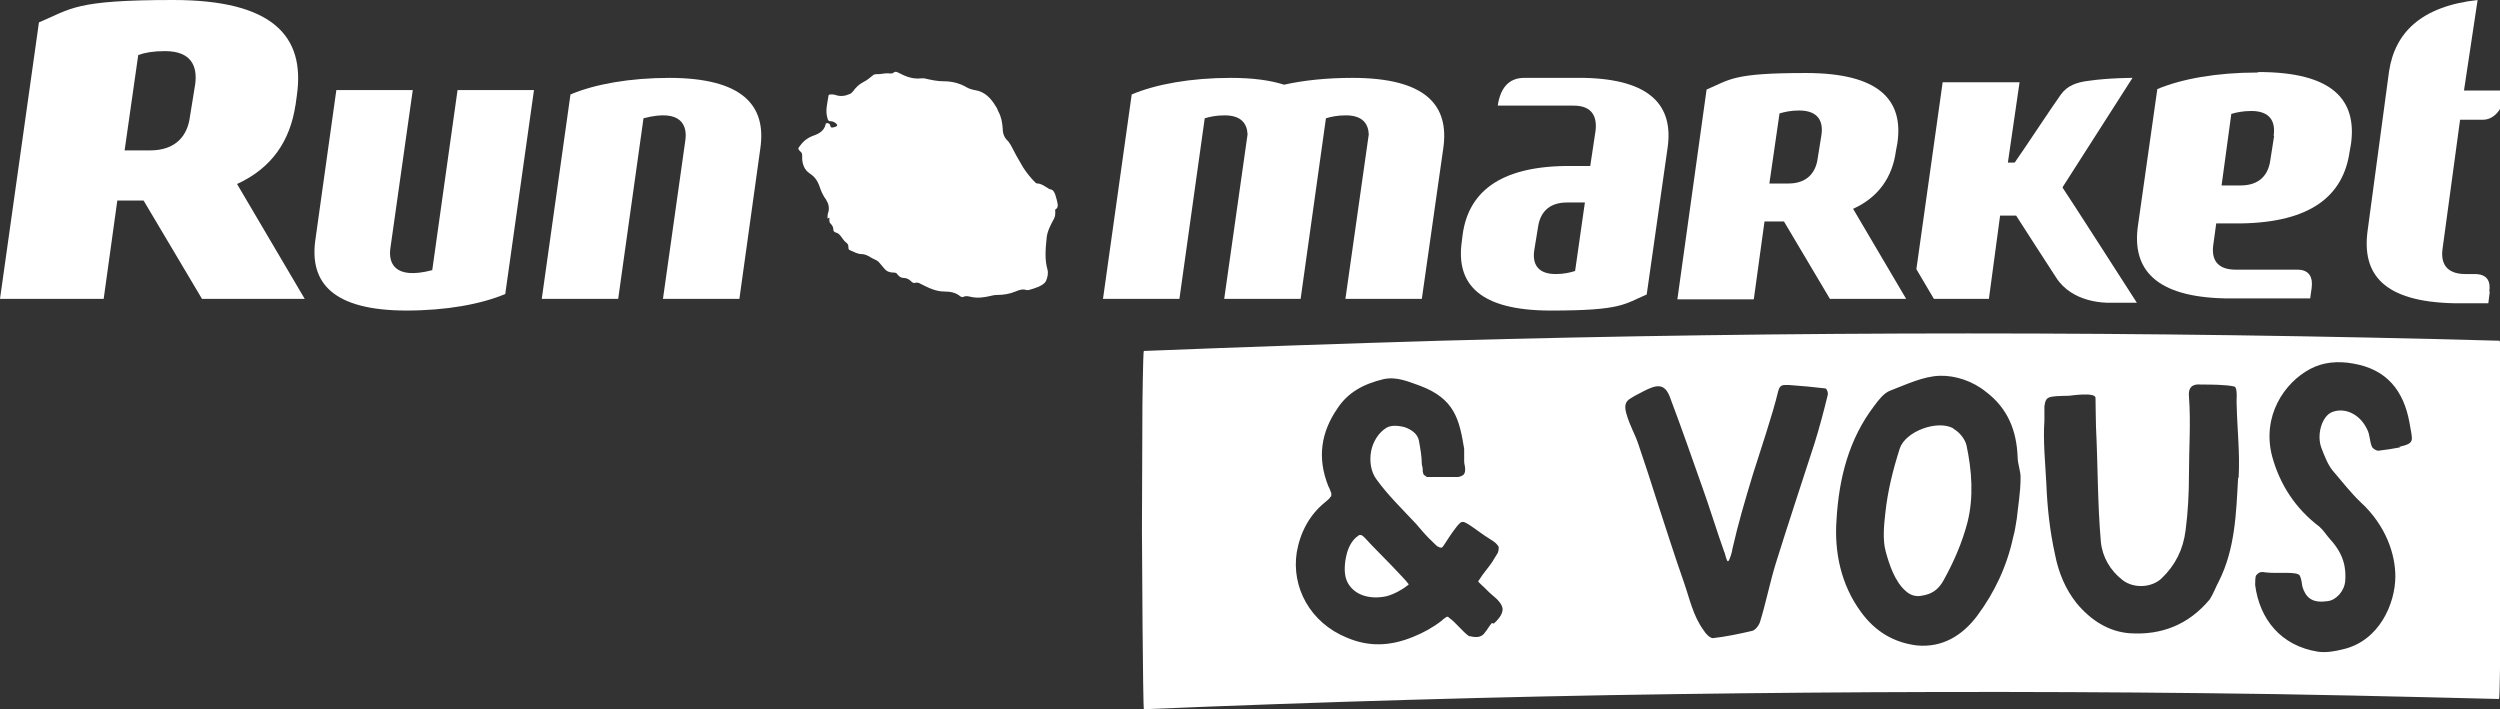
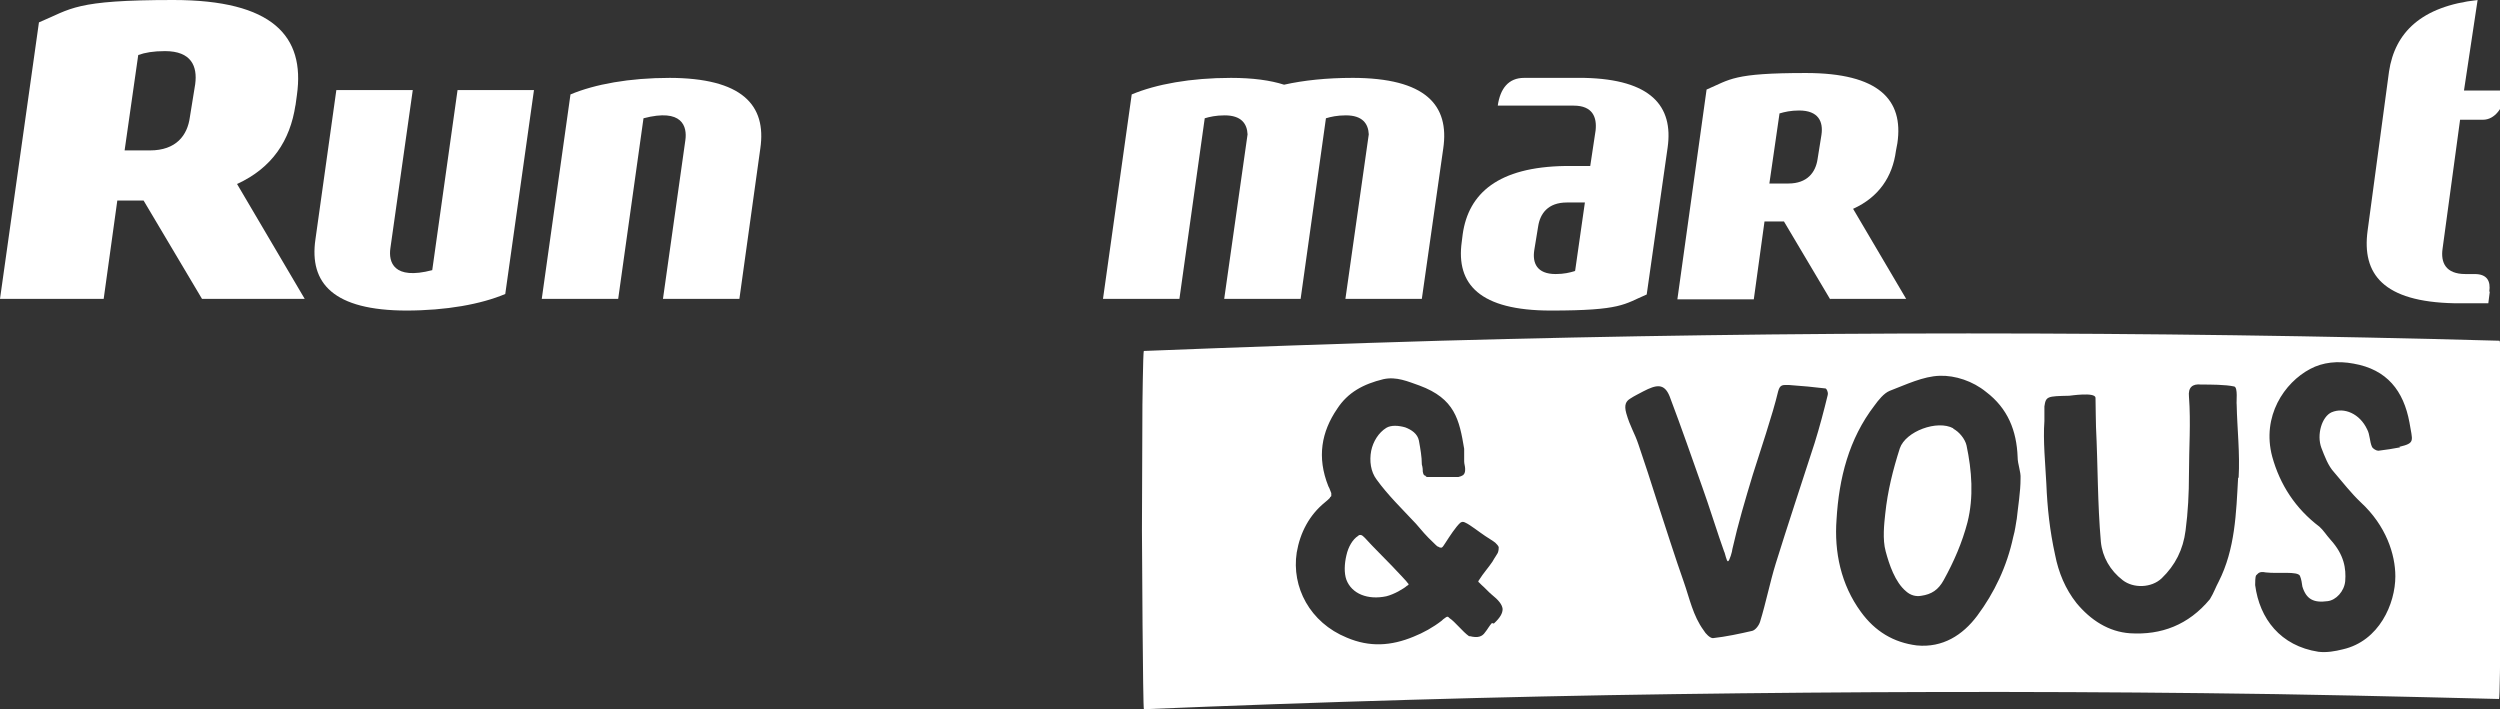
<svg xmlns="http://www.w3.org/2000/svg" id="Layer_1" viewBox="0 0 513.6 145.7">
  <rect x="0" y="0" width="513.6" height="145.7" fill="#333333" stroke="none" />
  <defs>
    <style>      .st0 {        fill: #fff;      }    </style>
  </defs>
  <g>
    <path class="st0" d="M287.7,118.1c-.6-.6-1.1-1.2-1.7-1.8-1.9-2-3.8-3.8-5.6-5.8-.3-.3-.6-.6-.9-.6-.2,0-.3,0-.5.2-1.1.7-2,2.2-2.4,4-.4,1.7-.5,3.6,0,5,1.1,2.9,4.4,4.2,8.2,3.4,1.6-.4,3.5-1.5,4.3-2.2.2,0,.3-.3.3-.3,0,0-.3-.3-.5-.6-.3-.3-.7-.8-1.1-1.2Z" />
    <path class="st0" d="M401.3,88c-3.3-1.8-9.8.6-11,4.1-1.4,4.4-2.5,8.7-3,13.5-.2,1.9-.6,5.2.1,7.7.7,2.6,1.9,6.3,4.2,8.2.9.8,2,1.1,3.1.9,2.1-.3,3.5-1.2,4.6-3.2,2.1-3.8,3.8-7.7,4.9-11.9,1.3-5.2.9-10.6-.2-15.8-.3-1.3-1.5-2.8-2.7-3.4Z" />
    <path class="st0" d="M513.8,80.8c0-1.1,0-10.8-.3-10.8-36.3-1-72.7-1.5-109.1-1.5-36.2,0-72.3.5-108.5,1.5-20.3.6-40.6,1.3-60.9,2.1-.2,0-.3,12.5-.3,10.8,0,8.7-.1,17.3-.1,26,0,2.7.2,36.8.4,36.8,36.3-1.5,72.7-2.6,109-3.1,36.2-.5,72.3-.6,108.5-.2,20.3.2,40.6.7,60.9,1.2.3,0,.4-34.1.4-36.8,0-8.7,0-17.3-.1-26ZM306.5,128c-.5.5-.9,1.3-1.4,1.9-.6.9-1.5,1.2-3.1.8h-.2c-1.3-.9-2.9-3-4-3.7-.2-.2-.3-.3-.4-.3-.3,0-.4.2-.6.3-.3.2-.4.3-.6.5-1.8,1.4-3.8,2.5-5.8,3.3-4.6,1.9-9,2.2-13.7.2-7.6-3.1-11.4-10.4-10.3-17.5.7-4.1,2.6-7.7,5.8-10.3.4-.3.8-.7,1-.9,0-.2.3-.3.3-.4,0-.2,0-.4,0-.6-.2-.4-.3-.9-.6-1.4-2.4-6-1.4-11.2,1.8-15.9,2.2-3.4,5.4-5.1,9.5-6.1,2.7-.6,5.1.5,7.4,1.3,7.3,2.7,8.2,7,9.2,13,0,.9,0,1.7,0,2.6,0,.5.2,1,.2,1.5,0,.5,0,.9-.4,1.3-.3.2-.6.3-1,.4-.8,0-1.8,0-2.3,0-.8,0-1.3,0-2.1,0-.9,0-1.5,0-1.8,0-.3,0-.4,0-.6-.3-.3,0-.4-.3-.5-.8,0-.3,0-.8-.2-1.5,0-1.6-.3-3.2-.6-4.9-.3-1.4-1.5-2.2-2.8-2.7-1.4-.4-2.9-.5-3.9.1-1.6,1-2.7,2.8-3.1,4.7-.4,2.1-.1,4.3,1.1,5.9,2.3,3.2,5.3,6.1,8.1,9.1,1.1,1.3,2.2,2.6,3.5,3.8.4.4.8.8,1,.9.2,0,.3.2.5.2,0,0,.2,0,.3,0,.3-.2.4-.5.7-.9.9-1.4,2.2-3.4,3.1-4.2.3-.2.6-.3,1.1,0,.9.4,2.8,1.9,4,2.7.9.6,1.6,1,2.1,1.4.3.3.6.6.7.9,0,.3,0,.7-.2,1.2-.2.4-.6.9-1.1,1.8-.8,1.2-1.9,2.4-2.7,3.7l-.2.3c0,0,0,.2.2.3,0,0,.3.3.5.5.5.4,1.6,1.6,2,1.9,1.5,1.2,2.2,2.1,2.3,3,0,.9-.5,1.8-1.8,3ZM375.5,81.1c-.8,3.3-1.7,6.7-2.7,9.9-2.3,7.1-5.8,17.7-8,24.8-1.2,3.9-2,8-3.2,11.9-.2.7-.9,1.7-1.6,1.9-2.6.6-5.4,1.2-8.1,1.5-.6,0-1.5-.9-1.9-1.6-2.2-3-2.9-6.6-4.1-10-1.5-4.2-4.1-12.3-5.5-16.6-1.2-3.8-2.5-7.8-3.8-11.6-.8-2.4-1.7-3.6-2.5-6.4-.5-1.8,0-2.5.8-3,.9-.6,1.8-1,2.7-1.5,2.7-1.4,4.3-1.7,5.4,1,2.5,6.6,4.6,12.7,6.8,18.9,1.1,3,3.3,10,4.4,13,.2.3.5,2.1.8,2,.3,0,.9-2.1.9-2.5,1.2-5.3,2.6-10,4.2-15.3,1.4-4.5,4.1-12.4,5.2-17.1.4-1.5,1-1.3,2.3-1.3,2.7.2,5,.4,7.4.7.3,0,.6.9.5,1.2ZM414.3,106.7c-.2,1.1-.3,2.2-.7,3.6-1.3,6.1-3.9,11.5-7.4,16.2-3,4-7.1,6.6-12.4,6.1-4.8-.6-8.6-2.9-11.5-6.9-4.1-5.6-5.5-12.3-5-19,.5-8.4,2.5-16.5,7.8-23.4.8-1.1,1.9-2.5,3.1-3,3.4-1.3,6.9-3,10.3-3.1,3.2-.1,6.8,1.1,9.5,3.3,4.5,3.4,6.3,8,6.5,13.4,0,1.5.7,3,.6,4.4,0,2.8-.5,5.6-.8,8.5ZM459.8,98.1c-.4,7.3-.6,14.7-4,21.4-.6,1.1-1,2.3-1.8,3.6-4.4,5.3-10,7.4-16.4,7-4.4-.3-8.1-2.7-11-6.2-2.3-2.9-3.7-6.3-4.4-9.9-1.1-5-1.6-9.7-1.8-14.6-.2-4-.7-8.9-.4-12.9,0-.3,0-2.7,0-3,.3-2.1.6-2.1,5.1-2.2.2,0,5.3-.8,5.4.4,0,1.4.1,5.6.1,6,.4,8.1.3,15.6,1,23.6.3,3.1,1.9,5.9,4.5,7.9,2.2,1.7,5.9,1.6,8-.4,2.8-2.7,4.4-5.9,4.9-9.8.5-3.8.7-7.6.7-11.6,0-5.3.4-10.6,0-15.9-.2-1.9.7-2.7,2.5-2.5,1.9,0,5,0,6.8.4.8.2.4,3.2.5,3.7.1,5,.7,10,.4,15.1ZM493.1,91.9c-.9.2-3.5.6-4.5.7-.4,0-1.1-.4-1.3-.8-.5-1.1-.4-2.5-1-3.6-1.5-3.2-4.7-4.6-7.3-3.5-2,.9-3.1,4.6-2.1,7.3.7,1.8,1.4,3.7,2.6,5,1.8,2.1,3.5,4.3,5.5,6.2,5.2,4.8,7.1,10.7,7.1,15.2,0,5.6-3.3,13.3-10.8,15-1.6.4-3.3.7-5,.5-7.8-1.2-12.1-6.8-13-13.7,0-.5,0-1.7.2-2,.4-.3.5-.9,2-.6,2.6.3,6.5-.3,7,.7.3.7.4,1.5.5,2.2.8,2.6,2.3,3.4,5.2,3,1.7-.2,3.4-2,3.6-4.1.2-2.6-.2-5.4-3-8.5-.9-1-1.5-2-2.3-2.7-4.9-3.7-8.1-8.6-9.7-14.4-2.2-8.3,2.5-15.2,7.8-18,2.6-1.4,5.7-1.7,8.9-1.1,6.9,1.2,10.3,5.6,11.5,12.1.6,3.8,1.3,4.2-2.1,5Z" />
  </g>
  <g>
-     <path class="st0" d="M423.9,38.8c-.2-.2-.2-.3,0-.6.4-.6,14.2-22.2,14.2-22.2,0,0-4.9,0-9,.6-2.5.3-4.4,1-5.7,2.8-1.2,1.6-8.8,13.1-9.3,13.7,0,.1-.2.3-.3.3-.4,0-1.3,0-1.3,0l2.4-16.5h-15.8l-5.4,38.4,3.6,6.1h11.3l2.3-17.1h3.3s7.9,12.3,8.2,12.7c3.3,5.2,10,5.2,11,5.2,1.8,0,5.6,0,5.6,0,0,0-14.7-22.9-15.1-23.4" />
    <path class="st0" d="M40.1,17.3l-1.1,6.8c-.5,3.7-2.8,6.8-8.2,6.8h-5.2l2.8-19.6c1.4-.5,3.1-.8,5.5-.8,5.4,0,6.7,3.1,6.2,6.8M60.7,21.7l.3-2.2C62.7,7.4,56,0,35.6,0S14.7,1.8,8,4.6L0,61.4h21.3l2.8-20.2h5.4l12,20.2h21.1l-13.9-23.6c7.2-3.3,10.9-8.9,12-16.2" />
    <path class="st0" d="M83.4,63.8c8.3,0,15.4-1.3,20.4-3.4l5.9-41.9h-15.7s-5.2,37-5.2,37c-8,2.1-9-1.7-8.6-4.5l4.6-32.5h-15.7s-4.3,30.7-4.3,30.7c-1.3,9,3.7,14.6,18.8,14.6" />
    <path class="st0" d="M137.6,16c-8.3,0-15.4,1.3-20.4,3.4l-5.9,42h15.7l5.2-37.1c8-2.1,9,1.7,8.6,4.5l-4.6,32.6h15.7l4.3-30.9c1.3-8.9-3.7-14.5-18.8-14.5" />
    <path class="st0" d="M277.8,16c-5.2,0-10,.5-14,1.4-2.8-.9-6.4-1.4-10.9-1.4-8.3,0-15.4,1.3-20.4,3.4l-5.9,42h15.7s5.2-37.1,5.2-37.1c1-.3,2.3-.6,4.1-.6,3.4,0,4.6,1.7,4.7,3.9l-4.8,33.8h15.7l5.2-37.1c1-.3,2.3-.6,4.1-.6,3.4,0,4.6,1.7,4.7,3.9l-4.8,33.8h15.7l4.4-30.9c1.3-8.9-3.6-14.5-18.7-14.5" />
-     <path class="st0" d="M467.2,27.9l-.8,5.1c-.4,2.8-2.1,5.1-6.1,5.1h-3.9l2-14.7c1-.3,2.4-.6,4.1-.6,4,0,5,2.3,4.6,5.1M463.8,14.9c-8.4,0-15.6,1.3-20.6,3.4l-4,28.2c-1.2,8.8,3.6,14.5,17.9,14.8h17.5l.3-2.1c.3-2.1-.4-3.8-2.9-3.8h-12.7c-4,0-5-2.3-4.6-5.1l.6-4.4h5c14.6-.2,21.1-5.8,22.4-14.7l.3-1.7c1.2-9-3.8-14.7-19-14.7" />
    <path class="st0" d="M365.6,23.3c1-.3,2.3-.6,4-.6,4,0,5,2.3,4.6,5l-.8,5c-.4,2.7-2.1,5-6,5h-3.9l2.1-14.5ZM376,61.4h15.6l-10.9-18.5c5.3-2.4,8.1-6.6,8.8-11.9l.3-1.6c1.3-8.9-3.8-14.4-18.8-14.4s-15.5,1.3-20.4,3.4l-6,43.1h15.7l2.2-16h4l9.5,16Z" />
    <path class="st0" d="M511.4,59.9h0c.3-2.1-.4-3.6-3-3.6h-1.9c-4.1,0-5.1-2.4-4.7-5.2l3.6-26.5h4.7c2.4,0,4.3-2.4,4.8-6h-8.7L509,0c-11.6,1.3-17,6.7-18.2,14.7l-4.4,32.7c-1.2,8.9,3.2,14.6,17.8,14.9h7s.3-2.4.3-2.4Z" />
    <path class="st0" d="M323.5,55.7c-1,.3-2.2.6-3.9.6-3.9,0-4.8-2.3-4.4-4.9l.8-4.9c.4-2.6,2-4.9,5.9-4.9h3.7l-2,14ZM313.1,16c-3.2,0-4.9,2.2-5.4,5.7h15.6c3.9,0,4.8,2.4,4.5,5.1l-1.1,7.3h-5.1c-13.8.2-19.9,5.6-21.1,14l-.2,1.6c-1.2,8.7,3.7,14.1,18.3,14.1s15-1.3,19.7-3.3l4.3-30.2c1.2-8.5-3.4-14-17.1-14.3h-12.2Z" />
-     <path class="st0" d="M170,44.9c0-.5,0-.9.2-1.4.2-.9,0-1.7-.5-2.5-.6-.8-1-1.7-1.3-2.6-.4-1.2-1-2.1-2.1-2.8-1-.7-1.4-1.7-1.5-2.9,0-.2,0-.4,0-.6,0-.4,0-.7-.4-1-.5-.5-.5-.6,0-1.2.7-1,1.7-1.7,2.9-2.1,1.1-.4,2-1,2.3-2.2,0-.2.1-.3.3-.3.2,0,.4,0,.6.3.1.2.1.6.4.6.3,0,.7-.1,1-.3.2,0,0-.3,0-.4-.4-.4-.8-.6-1.3-.6-.4,0-.5-.2-.6-.6-.5-1.6,0-3.1.2-4.6,0-.2.2-.3.4-.3.4,0,.7,0,1,.1,1.1.4,2.1.2,3-.2.3-.1.5-.4.7-.6.5-.7,1.2-1.4,2-1.8.8-.4,1.4-.9,2-1.4.4-.4,1-.2,1.6-.3.7-.1,1.3-.2,2-.1.3,0,.5,0,.7-.2.3-.2.5-.2.9,0,1.5.8,3,1.4,4.7,1.2.2,0,.5,0,.7,0,1.3.3,2.6.6,4,.6,1.7,0,3.3.4,4.8,1.3.7.4,1.6.5,2.4.7,1.8.6,2.8,2,3.7,3.5.1.2.2.5.3.7.6,1.1.8,2.2.9,3.5,0,1,.3,1.9,1.1,2.6.2.2.3.5.5.7.8,1.6,1.7,3.2,2.6,4.7.7,1.1,1.6,2.2,2.5,3.1.1.1.3.2.4.2.8,0,1.4.5,2.1.9.2.1.4.3.6.3.6.1.8.6,1,1.1.2.7.4,1.3.5,2,0,.4,0,.7-.3.9-.2.1-.3.3-.2.5,0,.6,0,1.1-.3,1.6-.7,1.3-1.4,2.6-1.5,4.1-.2,2.1-.4,4.2.2,6.3.2.8,0,1.6-.3,2.3-.3.6-.9.9-1.5,1.2-.7.3-1.4.5-2.1.7-.1,0-.3,0-.4,0-.8-.3-1.6,0-2.3.3-1.2.5-2.5.7-3.8.7-.5,0-.9.1-1.3.2-1.3.3-2.6.5-4,.2-.5-.1-1-.3-1.6,0-.2.1-.4,0-.6-.1-.9-.8-2.1-1-3.2-1-1.9,0-3.4-.8-5-1.6-.3-.2-.7-.3-1-.2-.3.1-.6,0-.8-.2-.5-.5-1-.8-1.7-.8-.5,0-.9-.3-1.2-.7-.2-.3-.4-.4-.8-.4-.8,0-1.4-.2-1.9-.8-.4-.5-.8-.9-1.2-1.4-.2-.2-.4-.3-.6-.4-.5-.2-1-.5-1.5-.8-.4-.2-.9-.4-1.4-.4-.9,0-1.6-.5-2.4-.8-.3-.1-.3-.4-.3-.7,0-.4-.2-.7-.5-.9-.4-.3-.7-.8-1-1.2-.3-.4-.6-.7-1-.8-.4-.1-.6-.3-.6-.7,0-.5-.3-.9-.6-1.2-.3-.3-.2-.8-.2-1.2" />
  </g>
</svg>